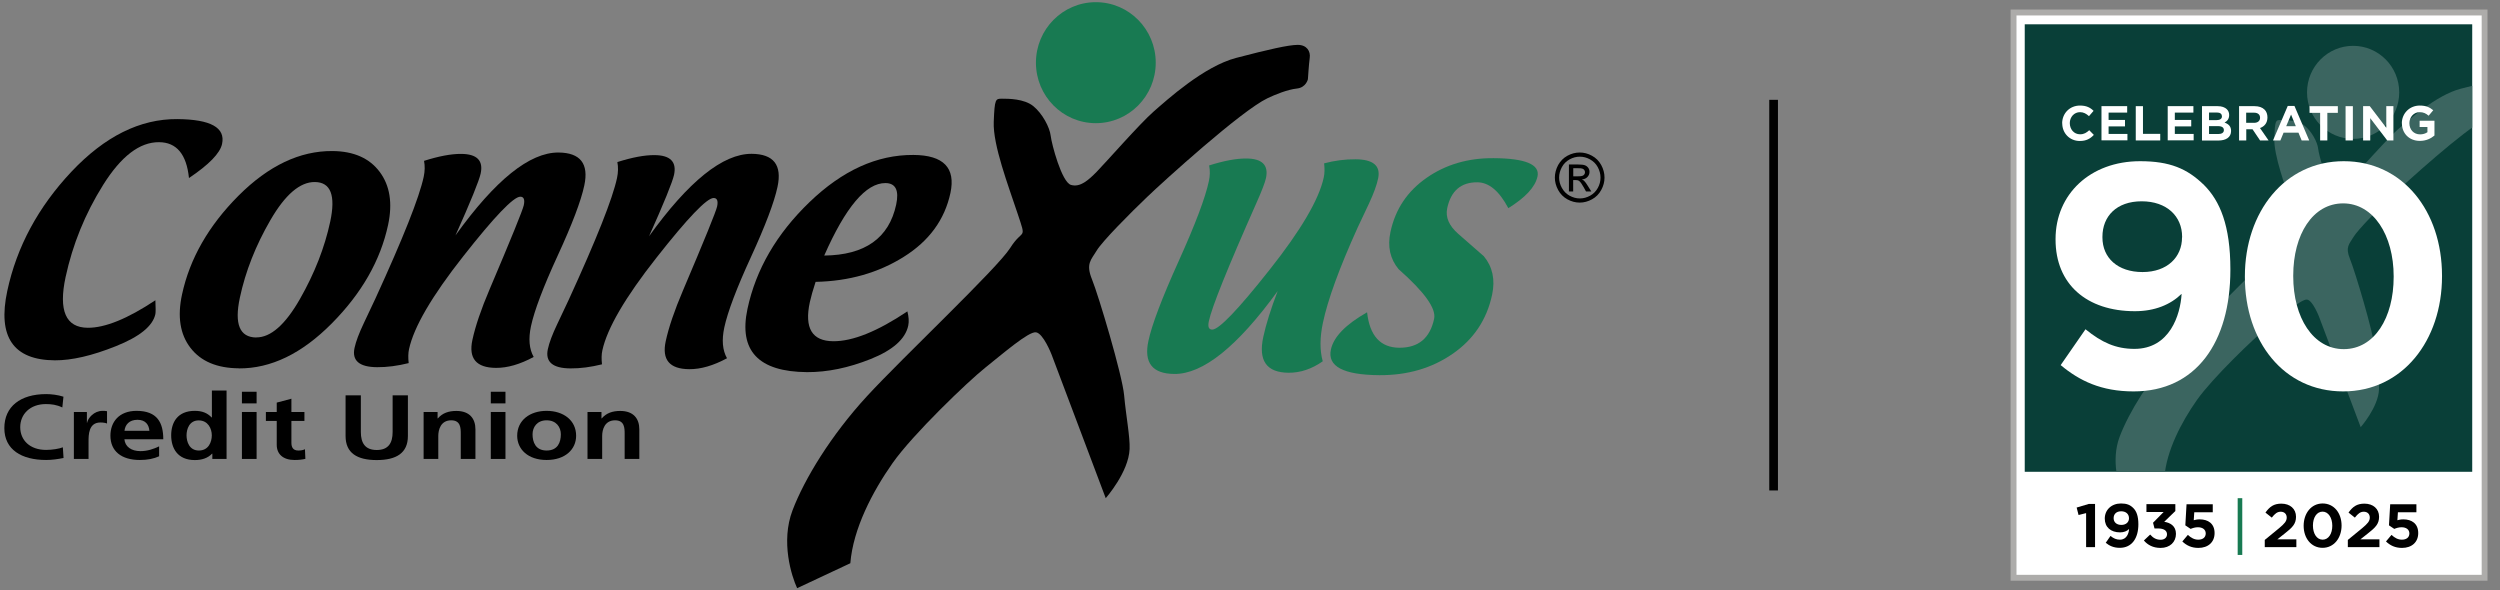
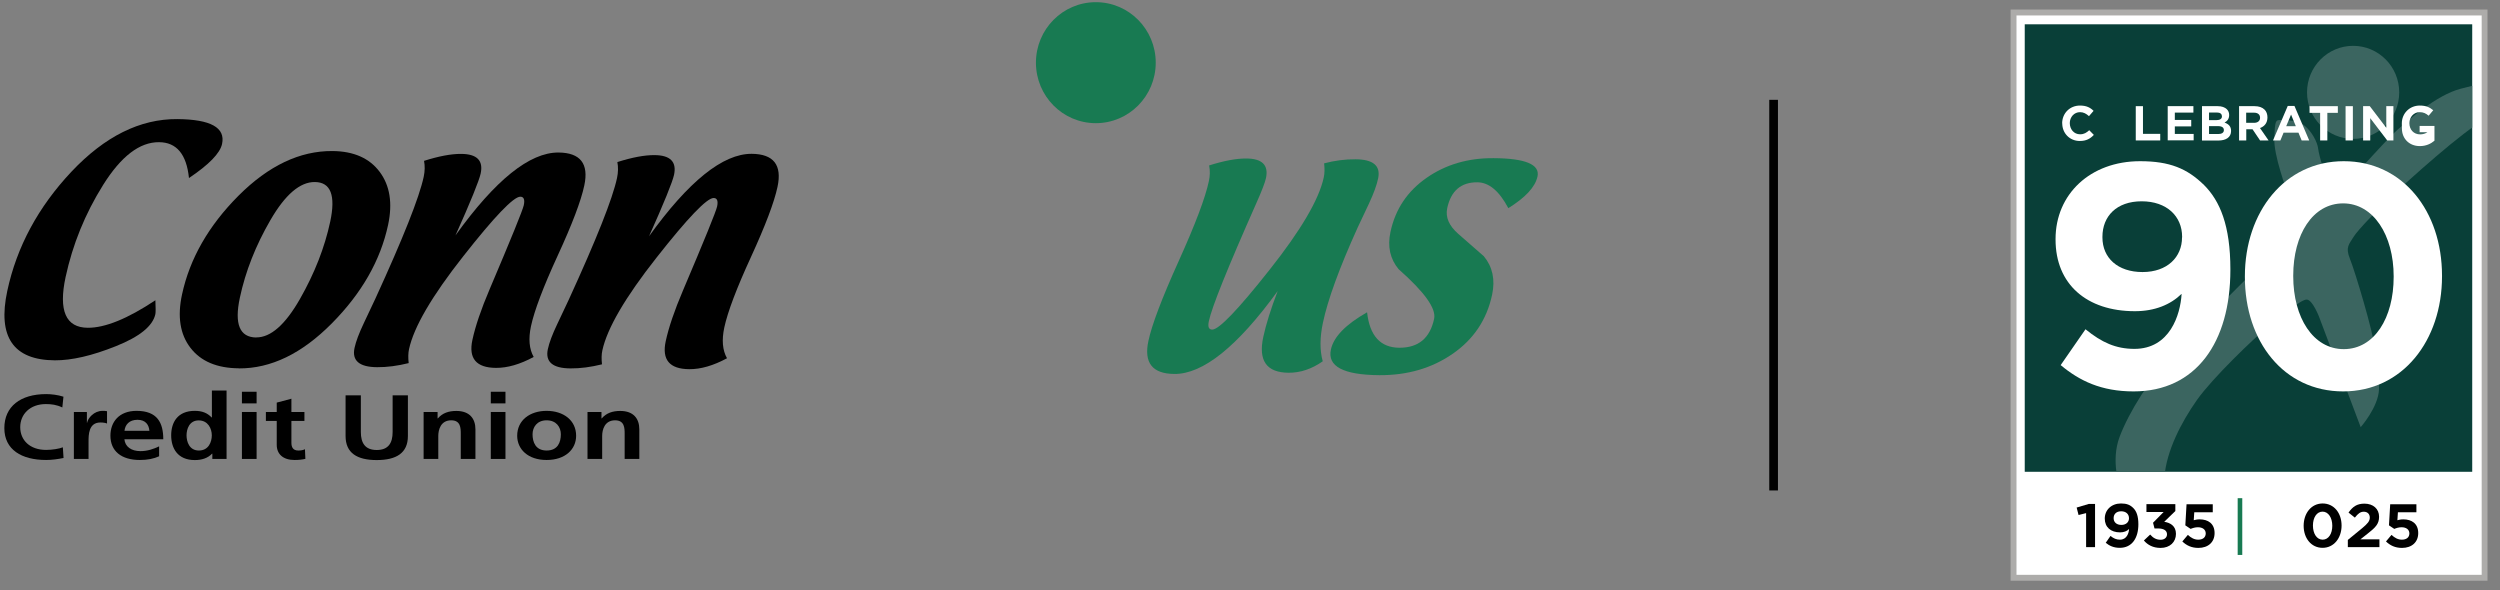
<svg xmlns="http://www.w3.org/2000/svg" id="Layer_1" viewBox="0 0 288 68">
  <rect x="0" y="0" width="288" height="68" fill="#808080" stroke="none" />
  <defs>
    <style> .cls-1 { fill: none; } .cls-2 { fill: #187a52; } .cls-3 { fill: #093f38; } .cls-4 { fill: #3b6560; } .cls-5 { fill: #fff; } .cls-6 { fill: #adacaa; } .cls-7 { clip-path: url(#clippath); } </style>
    <clipPath id="clippath">
      <rect class="cls-1" x="233.25" y="2.8" width="51.55" height="51.55" />
    </clipPath>
  </defs>
  <path d="M17.9,34.6c.04.83.04,1.36,0,1.58-.29,1.37-1.81,2.61-4.55,3.7-2.74,1.1-5.09,1.64-7.03,1.63-4.79-.03-6.62-2.7-5.48-8,1.09-5.08,3.56-9.66,7.39-13.73,3.84-4.07,7.9-6.09,12.19-6.06,3.85.03,5.57.98,5.16,2.87-.23,1.06-1.5,2.37-3.81,3.92-.28-2.74-1.43-4.12-3.45-4.13-2.23-.02-4.38,1.63-6.45,4.94-2.07,3.31-3.5,6.84-4.31,10.58-.84,3.89.02,5.85,2.56,5.86,1.98.01,4.58-1.04,7.78-3.17Z" />
  <g>
    <g>
      <path d="M27.52,42.43c-2.52-.02-4.38-.8-5.58-2.36-1.2-1.56-1.52-3.61-.97-6.15.89-4.13,3.06-7.92,6.51-11.38,3.45-3.45,7.06-5.17,10.82-5.14,2.45.02,4.26.82,5.44,2.4,1.18,1.58,1.5,3.61.97,6.1-.88,4.1-3.04,7.88-6.49,11.36-3.45,3.48-7.01,5.2-10.7,5.18ZM29.52,38.87c1.66.01,3.34-1.46,5.03-4.42,1.69-2.96,2.85-5.93,3.49-8.91.65-3.04.06-4.56-1.78-4.57-1.7-.01-3.4,1.44-5.1,4.37-1.7,2.93-2.88,5.91-3.53,8.96-.65,3.04-.02,4.56,1.89,4.58Z" />
      <path d="M52.47,27.12c4.59-6.39,8.55-9.57,11.87-9.55,2.52.02,3.51,1.29,2.97,3.8-.38,1.79-1.41,4.49-3.07,8.09-1.66,3.61-2.68,6.31-3.07,8.11-.31,1.45-.21,2.63.31,3.55-1.57.85-3.02,1.27-4.36,1.26-2.26-.02-3.16-1.09-2.7-3.22.34-1.58,1-3.53,1.99-5.85,2.49-5.86,3.8-9.08,3.93-9.67.14-.65,0-.98-.4-.98-.78,0-2.97,2.28-6.58,6.87-3.61,4.58-5.69,8.15-6.24,10.69-.1.45-.11.98-.04,1.61-1.29.32-2.5.48-3.63.47-2.05-.01-2.92-.75-2.61-2.21.16-.75.52-1.7,1.07-2.86l1.33-2.82c3.2-6.98,5.06-11.66,5.57-14.04.14-.65.15-1.26.04-1.84,1.7-.54,3.13-.81,4.28-.8,1.82.01,2.57.77,2.24,2.27-.18.82-1.14,3.2-2.9,7.12Z" />
      <path d="M74.73,27.27c4.59-6.39,8.55-9.57,11.87-9.55,2.52.02,3.51,1.29,2.97,3.8-.38,1.79-1.41,4.49-3.06,8.09-1.66,3.61-2.68,6.31-3.07,8.11-.31,1.45-.21,2.63.31,3.55-1.57.85-3.02,1.27-4.36,1.26-2.26-.02-3.16-1.09-2.7-3.22.34-1.58,1-3.53,1.99-5.85,2.49-5.86,3.8-9.08,3.93-9.67.14-.65,0-.98-.4-.98-.78,0-2.97,2.28-6.58,6.87-3.61,4.58-5.69,8.15-6.24,10.69-.1.45-.11.98-.04,1.6-1.29.32-2.5.48-3.63.47-2.05-.01-2.92-.75-2.61-2.21.16-.75.52-1.71,1.07-2.86l1.33-2.82c3.2-6.98,5.06-11.66,5.57-14.04.14-.65.15-1.26.04-1.84,1.7-.54,3.13-.81,4.28-.8,1.82.01,2.57.77,2.25,2.27-.18.82-1.14,3.2-2.9,7.12Z" />
-       <path d="M93.96,32.46c-.31.94-.53,1.73-.67,2.36-.64,2.98.26,4.47,2.69,4.49,2.25.02,5.1-1.13,8.55-3.44.16.62.2,1.16.1,1.64-.33,1.55-1.78,2.83-4.33,3.85-2.55,1.02-4.99,1.52-7.32,1.51-5.62-.04-7.9-2.47-6.87-7.29.97-4.54,3.35-8.64,7.14-12.29,3.79-3.65,7.78-5.47,11.98-5.44,3.46.02,4.88,1.48,4.26,4.38-.66,3.07-2.45,5.53-5.38,7.36-2.93,1.84-6.31,2.8-10.14,2.88ZM94.95,29.44c4.7-.05,7.46-2.01,8.29-5.87.35-1.64-.06-2.47-1.23-2.48-2.25-.02-4.6,2.77-7.06,8.35Z" />
      <path class="cls-2" d="M152.53,18.82c1.21-.32,2.41-.48,3.62-.47,2.05.01,2.92.75,2.61,2.21-.16.77-.51,1.72-1.04,2.86l-1.33,2.82c-2.1,4.64-3.43,8.29-3.99,10.94-.36,1.7-.37,3.18-.02,4.44-1.27.89-2.58,1.33-3.94,1.32-2.53-.02-3.5-1.39-2.91-4.12.32-1.47.87-3.24,1.66-5.29-4.64,6.39-8.61,9.58-11.91,9.55-2.53-.02-3.53-1.29-2.98-3.82.4-1.86,1.56-4.92,3.48-9.17,1.92-4.25,3.08-7.32,3.48-9.21.14-.63.15-1.24.03-1.82,1.7-.54,3.13-.81,4.3-.8,1.82.01,2.57.77,2.25,2.26-.11.51-.48,1.48-1.13,2.93-3.29,7.42-5.11,11.94-5.45,13.55-.14.65-.01.97.39.97.77,0,2.96-2.28,6.59-6.87,3.63-4.58,5.72-8.14,6.26-10.67.1-.45.11-.99.04-1.61Z" />
      <path class="cls-2" d="M157.49,35.99c.3,2.7,1.54,4.05,3.7,4.07,2.2.01,3.54-1.09,4.02-3.33.26-1.19-1.11-3.09-4.09-5.72-.98-1.18-1.3-2.61-.94-4.28.56-2.63,1.95-4.7,4.16-6.24,2.21-1.54,4.78-2.29,7.72-2.27,3.67.02,5.36.73,5.06,2.11-.26,1.21-1.38,2.42-3.36,3.65-1.05-1.98-2.23-2.97-3.57-2.98-1.88-.01-3.04.98-3.47,2.98-.22,1.04.2,2.02,1.27,2.96.98.86,1.96,1.72,2.95,2.58,1.01,1.22,1.32,2.7.95,4.44-.61,2.86-2.13,5.13-4.53,6.79-2.41,1.67-5.23,2.49-8.46,2.47-4.14-.03-6-1.01-5.58-2.95.31-1.46,1.7-2.89,4.16-4.29Z" />
      <ellipse class="cls-2" cx="126.24" cy="7.22" rx="6.9" ry="6.97" />
-       <path d="M97.96,64.87c.32-3.95,2.54-8.22,4.87-11.53,2.33-3.31,8.68-9.4,10.69-11,2.01-1.6,4.97-4.17,5.82-4.06.85.11,1.8,2.56,1.8,2.56l6.24,16.55s2.64-2.99,2.75-5.66c.06-1.42-.42-3.84-.63-6.19-.21-2.35-2.96-11.53-3.7-13.35-.74-1.82-.11-2.24.53-3.31.63-1.07,3.92-4.38,5.82-6.19,1.9-1.82,10.84-9.93,13.86-11.37.9-.43,2.33-1.01,3.39-1.12,1.06-.11,1.27-1.07,1.27-1.07,0,0,.11-1.71.21-2.46.11-.75-.32-1.5-1.38-1.5s-3.38.53-7.09,1.5c-3.7.96-7.94,4.81-9.52,6.19-1.59,1.39-5.61,5.98-6.56,6.94-.95.96-1.9,1.82-2.96,1.5-1.06-.32-2.22-4.7-2.33-5.66-.11-.96-.95-2.56-2.01-3.42-1.06-.85-2.86-.85-3.6-.85s-.85,0-.95,2.67c-.11,2.67,1.69,7.37,2.75,10.57,1.06,3.2.63,1.6-.85,3.95-1.48,2.35-12.38,12.6-16.51,17.09s-7.19,9.51-8.57,13.14c-1.38,3.63-.11,7.58.53,8.97l6.14-2.88Z" />
      <g>
        <path d="M7.32,52.76c-.64.13-1.33.23-2,.23-2.84,0-4.82-1.19-4.82-3.67s1.84-3.92,4.82-3.92c.58,0,1.35.09,1.99.3l-.13,1.24c-.67-.32-1.27-.39-1.9-.39-1.81,0-2.95,1.16-2.95,2.66s1.11,2.62,2.98,2.62c.69,0,1.51-.13,1.93-.3l.08,1.23Z" />
        <path d="M8.51,47.46h1.5v1.23h.03c.08-.5.77-1.36,1.77-1.36.16,0,.34,0,.52.04v1.42c-.15-.07-.45-.12-.76-.12-1.37,0-1.37,1.43-1.37,2.21v1.99h-1.69v-5.41Z" />
        <path d="M18.34,52.56c-.62.28-1.32.43-2.23.43-2.14,0-3.39-1.03-3.39-2.8,0-1.57.99-2.86,3.01-2.86,2.4,0,3.08,1.38,3.08,3.27h-4.48c.08.87.81,1.37,1.85,1.37.82,0,1.52-.25,2.15-.55v1.15ZM17.21,49.63c-.05-.68-.43-1.27-1.37-1.27s-1.42.55-1.5,1.27h2.87Z" />
        <path d="M24.46,52.26h-.03c-.5.53-1.2.74-1.99.74-1.99,0-2.72-1.37-2.72-2.85s.73-2.82,2.72-2.82c.84,0,1.44.24,1.94.76h.03v-3.1h1.69v7.88h-1.64v-.61ZM22.91,51.9c1.12,0,1.49-.99,1.49-1.75s-.43-1.72-1.51-1.72-1.4,1-1.4,1.72.31,1.75,1.42,1.75Z" />
        <path d="M27.87,45.13h1.69v1.34h-1.69v-1.34ZM27.87,47.46h1.69v5.41h-1.69v-5.41Z" />
        <path d="M31.88,48.49h-1.25v-1.03h1.25v-1.08l1.69-.45v1.53h1.5v1.03h-1.5v2.52c0,.46.15.89.79.89.3,0,.59-.05.77-.15l.05,1.11c-.35.08-.74.13-1.25.13-1.32,0-2.05-.68-2.05-1.75v-2.75Z" />
        <path d="M39.81,45.54h1.76v4.23c0,1.25.48,2.07,1.83,2.07s1.83-.82,1.83-2.07v-4.23h1.76v4.69c0,1.96-1.33,2.77-3.59,2.77s-3.59-.81-3.59-2.77v-4.69Z" />
        <path d="M48.81,47.46h1.6v.74h.03c.53-.62,1.25-.86,2.13-.86,1.54,0,2.2.9,2.2,2.12v3.41h-1.69v-2.89c0-.66-.01-1.56-1.1-1.56-1.22,0-1.49,1.1-1.49,1.8v2.65h-1.69v-5.41Z" />
        <path d="M56.54,45.13h1.69v1.34h-1.69v-1.34ZM56.54,47.46h1.69v5.41h-1.69v-5.41Z" />
        <path d="M62.97,47.33c1.93,0,3.4,1.08,3.4,2.87,0,1.56-1.25,2.79-3.4,2.79s-3.39-1.24-3.39-2.79c0-1.79,1.47-2.87,3.39-2.87ZM62.97,51.9c1.3,0,1.64-.97,1.64-1.87,0-.83-.53-1.61-1.64-1.61s-1.62.8-1.62,1.61c0,.89.34,1.87,1.62,1.87Z" />
        <path d="M67.69,47.46h1.6v.74h.03c.53-.62,1.25-.86,2.13-.86,1.54,0,2.2.9,2.2,2.12v3.41h-1.69v-2.89c0-.66-.01-1.56-1.1-1.56-1.22,0-1.49,1.1-1.49,1.8v2.65h-1.69v-5.41Z" />
      </g>
-       <path d="M181.99,17.57c.48,0,.95.12,1.4.37.46.25.81.6,1.07,1.07.25.46.38.94.38,1.45s-.13.97-.38,1.43c-.25.46-.6.82-1.06,1.07-.45.25-.93.38-1.42.38s-.97-.13-1.42-.38c-.45-.25-.81-.61-1.06-1.07-.25-.46-.38-.94-.38-1.43s.13-.98.38-1.45c.26-.46.61-.82,1.07-1.07.46-.25.93-.37,1.41-.37ZM181.99,18.05c-.4,0-.79.1-1.17.31-.38.21-.68.5-.89.89-.21.39-.32.79-.32,1.21s.11.81.32,1.19c.21.38.5.68.88.89.38.21.77.32,1.19.32s.81-.11,1.19-.32c.38-.21.67-.51.88-.89s.31-.78.31-1.19-.11-.82-.32-1.21c-.21-.39-.51-.68-.89-.89-.38-.21-.77-.31-1.17-.31ZM180.74,22.05v-3.1h1.06c.36,0,.62.03.78.09s.29.16.39.3.14.29.14.46c0,.23-.08.42-.24.59-.16.17-.37.26-.64.28.11.05.19.1.26.16.12.12.28.33.45.62l.38.61h-.61l-.27-.49c-.21-.38-.39-.63-.52-.72-.09-.07-.22-.11-.4-.11h-.29v1.32h-.5ZM181.24,20.31h.6c.29,0,.48-.04.59-.13.1-.09.16-.2.16-.34,0-.09-.02-.17-.08-.25-.05-.07-.12-.13-.21-.16-.09-.04-.26-.05-.5-.05h-.56v.94Z" />
    </g>
    <rect x="203.82" y="11.5" width="1" height="45" />
    <g>
      <rect class="cls-5" x="231.96" y="1.44" width="54.27" height="65.12" />
      <path class="cls-6" d="M286.56,66.9h-54.94V1.1h54.94v65.8ZM232.3,66.22h53.59V1.78h-53.59v64.44Z" />
      <g>
        <path d="M240.32,59.11l-.87.22-.22-.86,1.41-.42h.71v4.98h-1.03v-3.92Z" />
        <path d="M245.26,60.95h0c-.24.24-.59.38-1.03.38-1.07,0-1.76-.6-1.76-1.59h0c0-1,.77-1.74,1.87-1.74.66,0,1.05.16,1.42.53.35.35.58.9.58,1.87h0c0,1.62-.76,2.71-2.14,2.71-.72,0-1.2-.24-1.62-.58l.55-.79c.36.29.67.43,1.09.43.79,0,1.02-.76,1.05-1.21ZM245.26,59.7h0c0-.47-.34-.8-.9-.8s-.87.33-.87.79h0c0,.47.34.78.89.78s.88-.33.88-.77Z" />
        <path d="M246.98,62.26l.72-.68c.34.39.7.6,1.21.6.43,0,.73-.25.73-.63h0c0-.43-.38-.67-1-.67h-.44l-.17-.66,1.22-1.24h-1.98v-.9h3.33v.79l-1.28,1.24c.69.11,1.35.47,1.35,1.39h0c0,.94-.69,1.62-1.77,1.62-.88,0-1.49-.35-1.92-.85Z" />
        <path d="M251.41,62.37l.63-.75c.38.35.75.55,1.2.55.52,0,.86-.26.86-.72h0c0-.45-.37-.71-.9-.71-.32,0-.6.09-.84.19l-.61-.41.14-2.43h3.02v.92h-2.13l-.06.92c.2-.05.39-.1.68-.1.96,0,1.72.48,1.72,1.58h0c0,1.05-.74,1.71-1.87,1.71-.78,0-1.36-.28-1.84-.74Z" />
        <path class="cls-2" d="M257.78,57.39h.53v6.54h-.53v-6.54Z" />
-         <path d="M260.9,62.2l1.66-1.36c.62-.52.87-.8.87-1.22s-.29-.67-.69-.67-.67.22-1.03.68l-.73-.58c.48-.67.95-1.03,1.83-1.03,1.01,0,1.69.6,1.69,1.51h0c0,.83-.42,1.24-1.3,1.93l-.85.67h2.19v.9h-3.64v-.83Z" />
        <path d="M265.38,60.57h0c0-1.44.88-2.57,2.19-2.57s2.18,1.11,2.18,2.54h0c0,1.44-.88,2.57-2.19,2.57s-2.18-1.11-2.18-2.54ZM268.68,60.57h0c0-.92-.45-1.63-1.12-1.63s-1.11.68-1.11,1.6h0c0,.93.44,1.63,1.12,1.63s1.11-.69,1.11-1.6Z" />
        <path d="M270.47,62.2l1.66-1.36c.62-.52.87-.8.87-1.22s-.29-.67-.69-.67-.67.22-1.03.68l-.73-.58c.48-.67.95-1.03,1.83-1.03,1.01,0,1.69.6,1.69,1.51h0c0,.83-.42,1.24-1.3,1.93l-.85.67h2.19v.9h-3.64v-.83Z" />
        <path d="M274.87,62.37l.63-.75c.38.35.75.55,1.2.55.52,0,.86-.26.86-.72h0c0-.45-.37-.71-.9-.71-.32,0-.6.09-.84.19l-.61-.41.14-2.43h3.02v.92h-2.13l-.06.92c.2-.05.39-.1.68-.1.96,0,1.72.48,1.72,1.58h0c0,1.05-.74,1.71-1.87,1.71-.78,0-1.36-.28-1.84-.74Z" />
      </g>
      <rect class="cls-3" x="233.25" y="2.8" width="51.55" height="51.55" />
      <g class="cls-7">
        <g>
          <ellipse class="cls-4" cx="271.08" cy="10.64" rx="5.31" ry="5.36" />
          <path class="cls-4" d="M249.34,54.96c.24-3.04,1.95-6.32,3.74-8.87,1.79-2.54,6.67-7.23,8.22-8.46,1.55-1.23,3.82-3.2,4.47-3.12.65.08,1.38,1.97,1.38,1.97l4.8,12.73s2.03-2.3,2.11-4.35c.04-1.09-.33-2.96-.49-4.76-.16-1.81-2.28-8.87-2.85-10.26-.57-1.4-.08-1.72.41-2.55.49-.82,3.01-3.37,4.47-4.76,1.46-1.4,8.34-7.64,10.65-8.74.69-.33,1.79-.78,2.6-.86.81-.08.98-.82.98-.82,0,0,.08-1.31.16-1.89.08-.57-.24-1.15-1.06-1.15s-2.6.41-5.45,1.15c-2.85.74-6.1,3.69-7.32,4.76-1.22,1.07-4.31,4.6-5.04,5.34-.73.74-1.46,1.4-2.28,1.15-.81-.25-1.71-3.61-1.79-4.35-.08-.74-.73-1.97-1.55-2.63-.81-.66-2.2-.66-2.77-.66s-.65,0-.73,2.05c-.08,2.05,1.3,5.67,2.12,8.13.81,2.46.49,1.23-.65,3.04-1.14,1.81-9.52,9.69-12.69,13.14-3.17,3.45-5.53,7.31-6.59,10.1-1.06,2.79-.08,5.83.41,6.9l4.72-2.22Z" />
        </g>
      </g>
      <g>
        <path class="cls-5" d="M237.56,14.21h0c0-1.13.85-2.05,2.06-2.05.74,0,1.19.24,1.56.61l-.53.61c-.31-.28-.62-.46-1.03-.46-.68,0-1.18.57-1.18,1.26h0c0,.71.48,1.29,1.18,1.29.46,0,.74-.18,1.06-.47l.53.54c-.41.43-.86.7-1.62.7-1.16,0-2.02-.89-2.02-2.03Z" />
-         <path class="cls-5" d="M242.08,12.23h2.97v.74h-2.14v.85h1.89v.74h-1.89v.87h2.17v.74h-2.99v-3.95Z" />
        <path class="cls-5" d="M246.04,12.23h.83v3.19h1.99v.76h-2.82v-3.95Z" />
        <path class="cls-5" d="M249.71,12.23h2.97v.74h-2.14v.85h1.89v.74h-1.89v.87h2.17v.74h-2.99v-3.95Z" />
        <path class="cls-5" d="M253.67,12.23h1.82c.45,0,.81.13,1.04.35.18.18.27.4.27.67h0c0,.46-.24.71-.53.87.46.17.75.43.75.97h0c0,.73-.59,1.1-1.48,1.1h-1.87v-3.95ZM255.96,13.38c0-.27-.21-.42-.59-.42h-.89v.88h.84c.4,0,.65-.14.65-.44h0ZM255.51,14.53h-1.03v.91h1.06c.4,0,.65-.15.65-.45h0c0-.29-.21-.46-.68-.46Z" />
        <path class="cls-5" d="M257.93,12.23h1.8c.5,0,.89.14,1.15.4.22.22.33.53.33.89h0c0,.65-.35,1.05-.86,1.23l.99,1.43h-.98l-.87-1.29h-.72v1.29h-.83v-3.95ZM259.67,14.15c.43,0,.69-.23.69-.58h0c0-.39-.27-.59-.71-.59h-.89v1.17h.91Z" />
        <path class="cls-5" d="M263.55,12.2h.77l1.7,3.98h-.87l-.37-.9h-1.71l-.37.9h-.85l1.7-3.98ZM264.48,14.54l-.55-1.34-.56,1.34h1.11Z" />
        <path class="cls-5" d="M267.27,13h-1.21v-.77h3.26v.77h-1.21v3.18h-.83v-3.18Z" />
        <path class="cls-5" d="M270.21,12.23h.84v3.95h-.84v-3.95Z" />
        <path class="cls-5" d="M272.23,12.23h.77l1.9,2.49v-2.49h.82v3.95h-.71l-1.96-2.57v2.57h-.82v-3.95Z" />
-         <path class="cls-5" d="M276.69,14.21h0c0-1.13.87-2.05,2.07-2.05.7,0,1.13.19,1.55.54l-.53.63c-.31-.26-.59-.41-1.05-.41-.65,0-1.17.57-1.17,1.26h0c0,.75.5,1.3,1.23,1.3.33,0,.62-.09.85-.25v-.6h-.9v-.72h1.71v1.7c-.41.35-.97.62-1.68.62-1.23,0-2.07-.86-2.07-2.03Z" />
+         <path class="cls-5" d="M276.69,14.21h0c0-1.13.87-2.05,2.07-2.05.7,0,1.13.19,1.55.54l-.53.63c-.31-.26-.59-.41-1.05-.41-.65,0-1.17.57-1.17,1.26h0c0,.75.5,1.3,1.23,1.3.33,0,.62-.09.85-.25h-.9v-.72h1.71v1.7c-.41.35-.97.62-1.68.62-1.23,0-2.07-.86-2.07-2.03Z" />
        <path class="cls-5" d="M251.34,33.87h-.04c-1.27,1.23-3.07,1.98-5.36,1.98-5.54,0-9.14-3.1-9.14-8.25v-.07c0-5.15,3.99-8.96,9.74-8.96,3.42,0,5.43.85,7.37,2.75,1.83,1.83,3.03,4.66,3.03,9.7v.07c0,8.33-3.95,14-11.15,14-3.74,0-6.24-1.23-8.4-3.03l2.86-4.13c1.87,1.52,3.49,2.26,5.64,2.26,4.09,0,5.29-3.95,5.43-6.31ZM251.38,27.35v-.07c0-2.36-1.76-4.09-4.66-4.09s-4.52,1.73-4.52,4.09v.07c0,2.36,1.76,3.99,4.62,3.99s4.55-1.73,4.55-3.99Z" />
        <path class="cls-5" d="M258.61,31.9v-.07c0-7.41,4.59-13.26,11.39-13.26s11.32,5.75,11.32,13.19v.07c0,7.41-4.55,13.26-11.39,13.26s-11.32-5.75-11.32-13.19ZM275.75,31.9v-.07c0-4.73-2.33-8.4-5.82-8.4s-5.75,3.56-5.75,8.32v.07c0,4.76,2.29,8.4,5.82,8.4s5.75-3.6,5.75-8.32Z" />
      </g>
    </g>
  </g>
</svg>